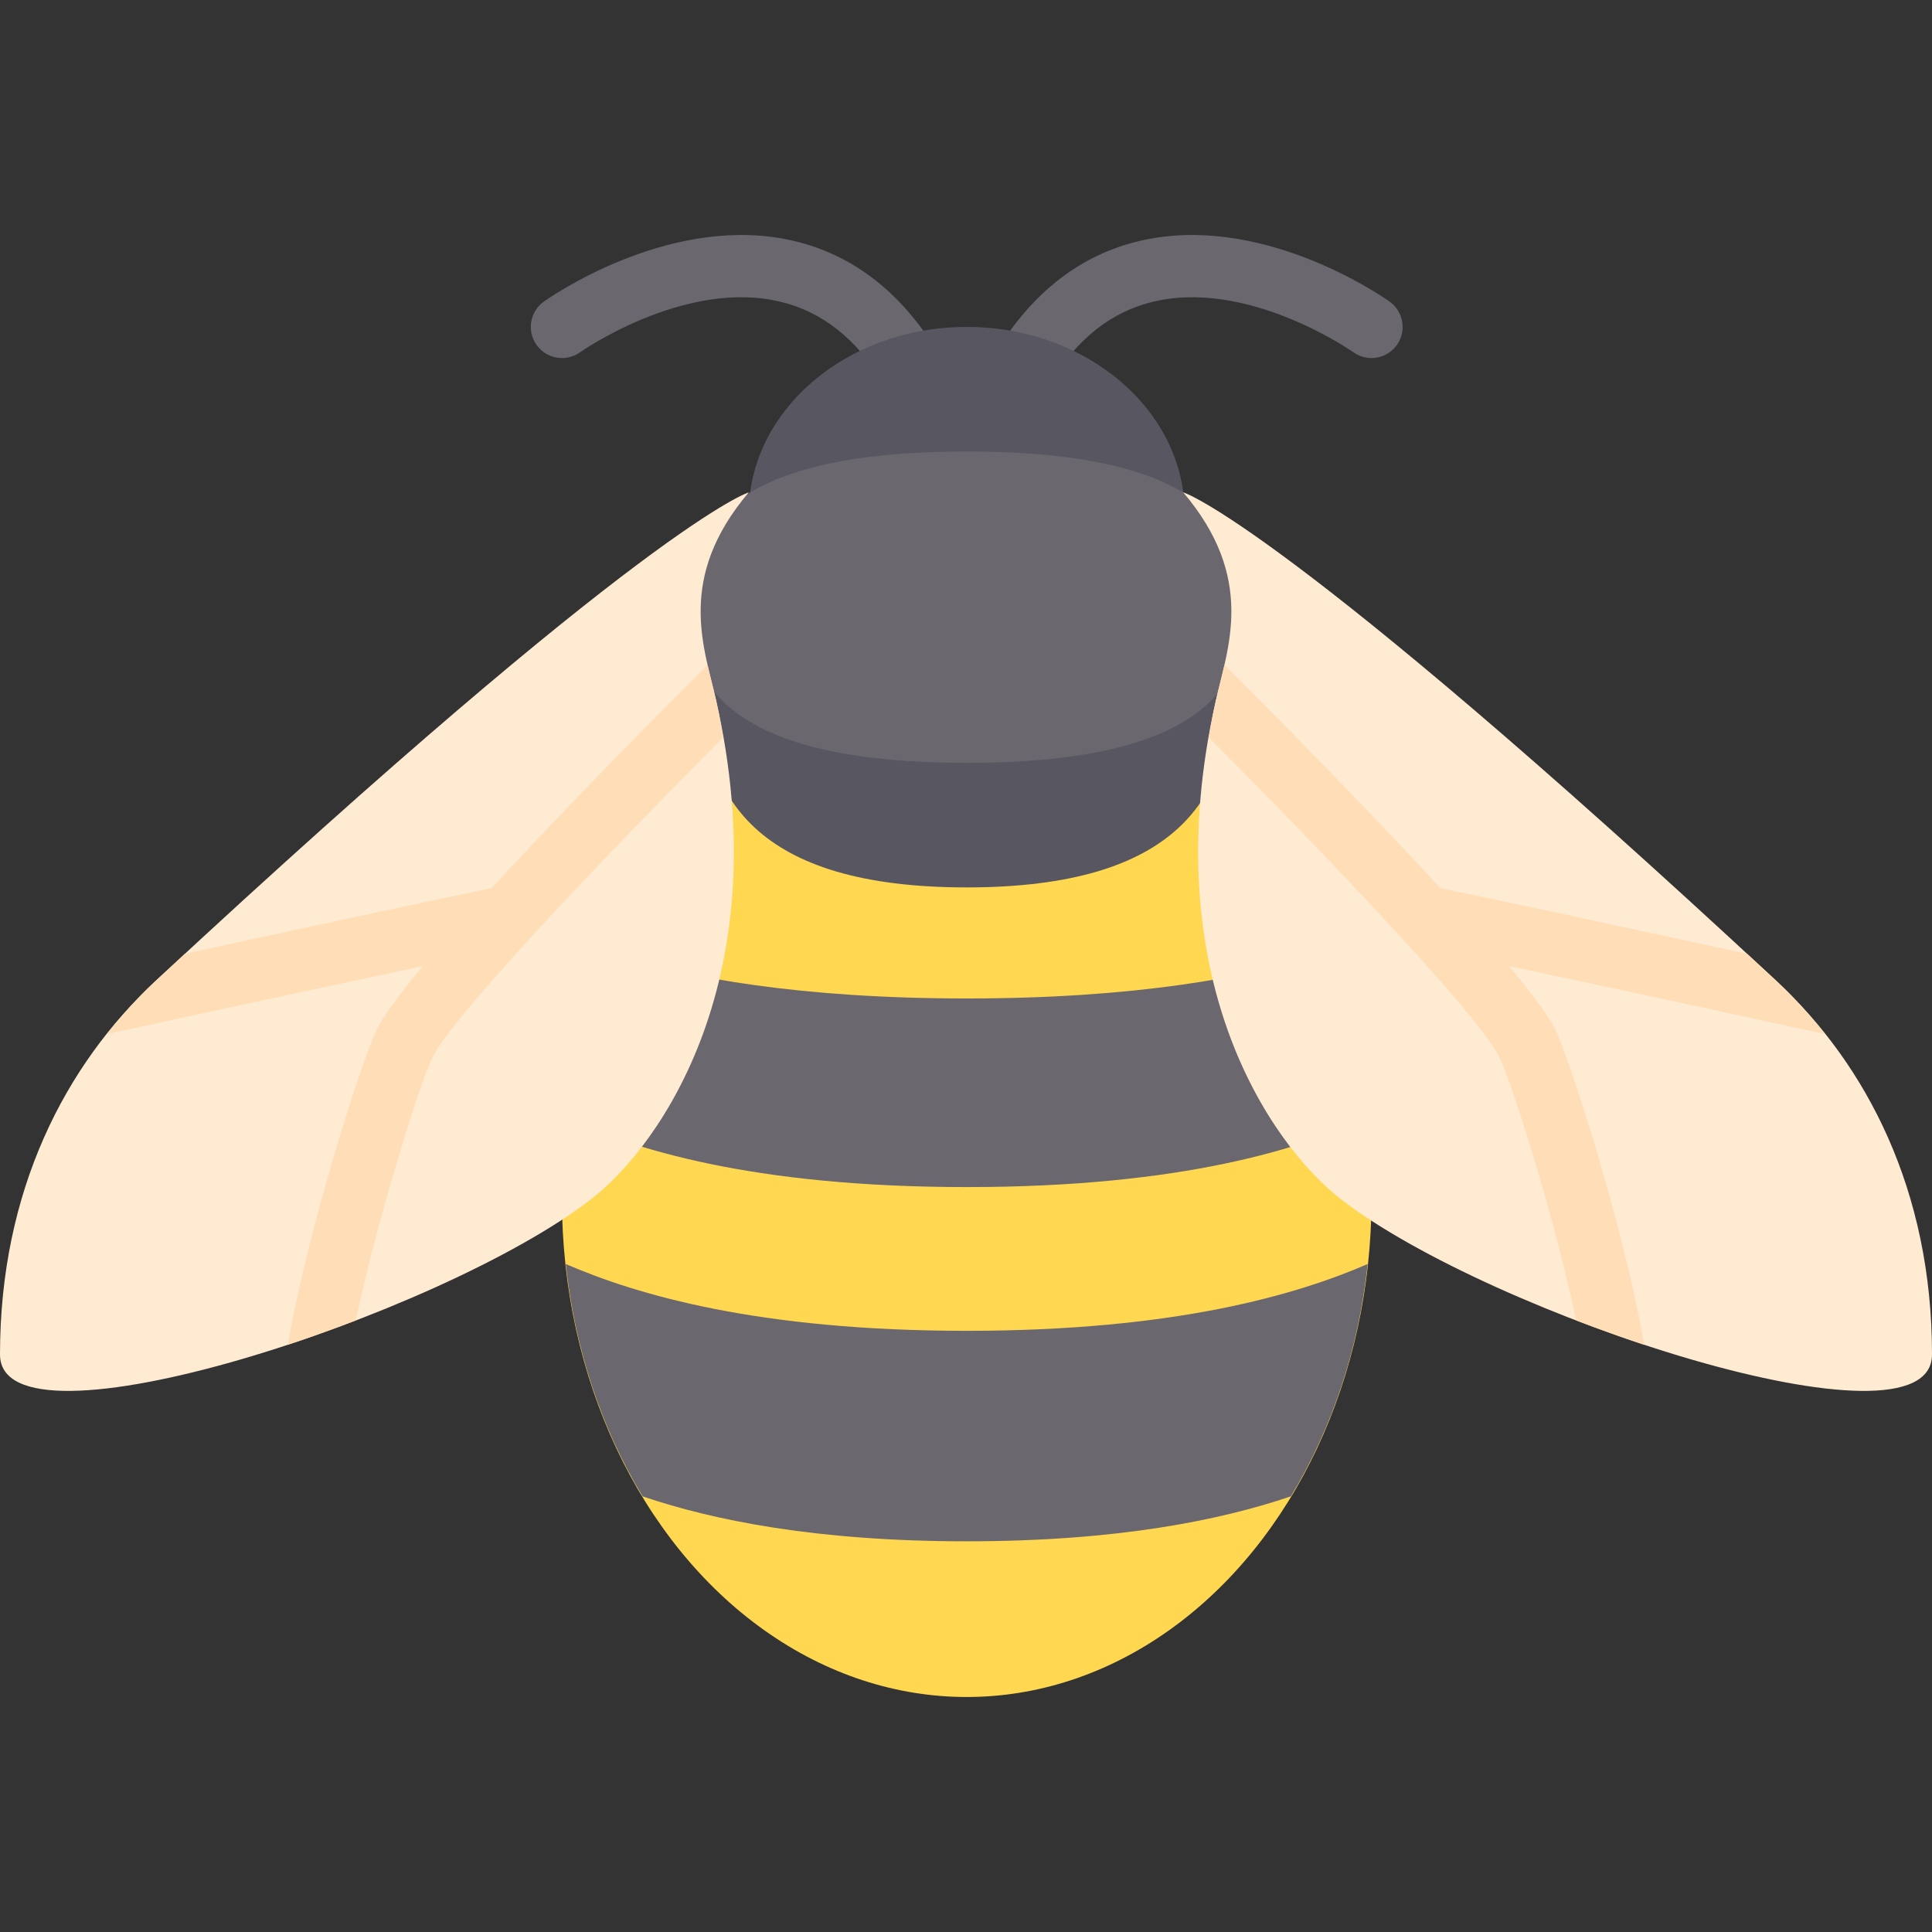
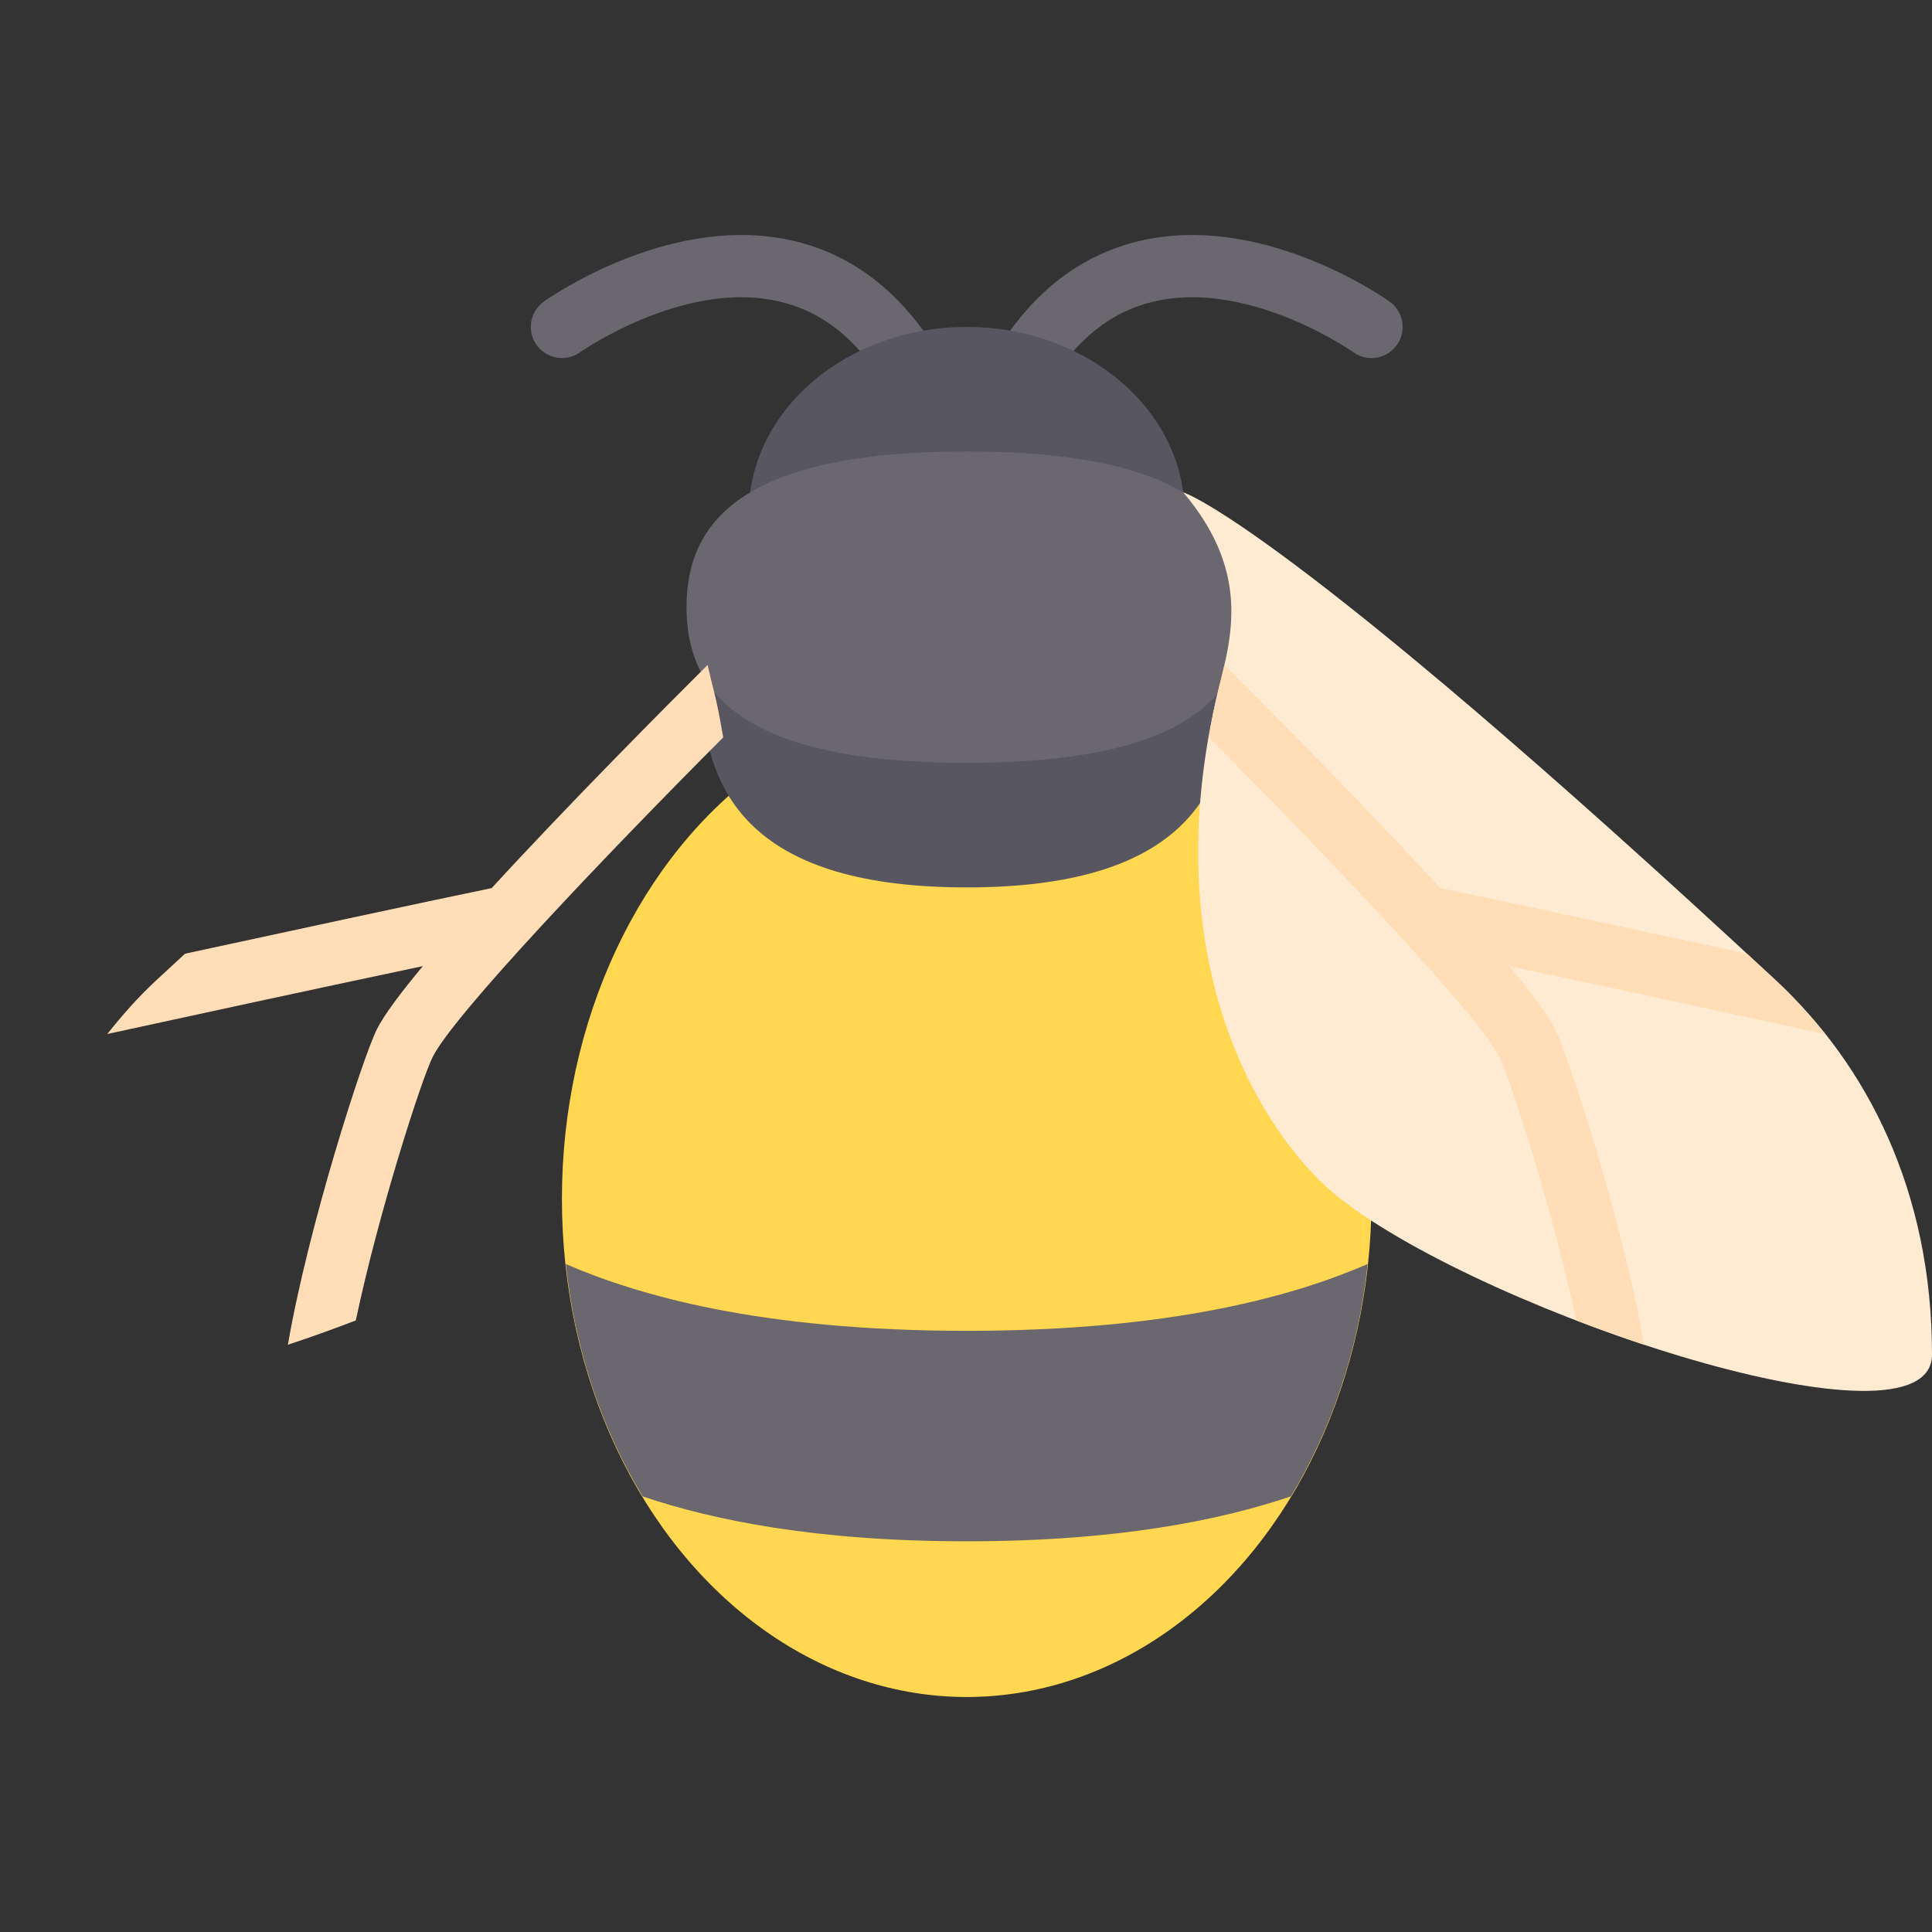
<svg xmlns="http://www.w3.org/2000/svg" height="800px" width="800px" id="Layer_1" viewBox="0 0 512.001 512.001" xml:space="preserve">
  <rect x="0" y="0" width="512.001" height="512.001" fill="#333333" stroke="none" />
  <g>
    <path style="fill:#6B676E;" d="M239.698,103.147c-2.667,0-5.286-1.289-6.874-3.675c-7.55-11.323-16.762-17.857-28.148-19.961  c-24.643-4.578-50.72,13.667-50.97,13.853c-3.715,2.644-8.865,1.765-11.507-1.942c-2.635-3.707-1.781-8.848,1.926-11.492  c1.289-0.926,31.887-22.458,63.453-16.665c15.827,2.902,28.945,11.999,38.979,27.053c2.53,3.796,1.507,8.913-2.289,11.443  C242.857,102.695,241.269,103.147,239.698,103.147z" />
    <path style="fill:#6B676E;" d="M272.692,103.147c2.667,0,5.286-1.289,6.874-3.675c7.55-11.323,16.762-17.857,28.148-19.961  c24.643-4.578,50.72,13.667,50.97,13.853c3.715,2.644,8.865,1.765,11.507-1.942c2.635-3.707,1.781-8.848-1.926-11.492  c-1.289-0.926-31.887-22.458-63.453-16.665c-15.827,2.902-28.945,11.999-38.979,27.053c-2.53,3.796-1.507,8.913,2.289,11.443  C269.533,102.695,271.12,103.147,272.692,103.147z" />
  </g>
  <path style="fill:#585661;" d="M313.957,136.154c0-27.345-25.861-49.511-57.763-49.511s-57.763,22.167-57.763,49.511" />
  <ellipse style="fill:#FFD750;" cx="256.189" cy="317.695" rx="107.274" ry="132.029" />
  <g>
-     <path style="fill:#6B676E;" d="M162.677,253.12c-6.038,13.216-10.208,27.85-12.249,43.383  c16.827,7.666,48.138,18.084,105.763,18.084c57.632,0,88.944-10.422,105.769-18.088c-2.041-15.532-6.212-30.165-12.25-43.381  c-19.671,5.961-49.209,11.486-93.518,11.486C211.886,264.603,182.348,259.081,162.677,253.12z" />
    <path style="fill:#6B676E;" d="M149.944,334.981c2.44,22.914,9.645,43.928,20.365,61.58c18.6,6.291,45.869,11.902,85.881,11.902  c40.019,0,67.292-5.613,85.891-11.906c10.719-17.652,17.922-38.666,20.363-61.579c-18.805,8.158-51.086,17.705-106.254,17.705  C201.029,352.683,168.749,343.138,149.944,334.981z" />
  </g>
  <path style="fill:#585661;" d="M326.335,181.538c0,29.623-14.186,53.637-70.141,53.637s-70.141-24.014-70.141-53.637 s14.186-53.637,70.141-53.637S326.335,151.916,326.335,181.538z" />
  <path style="fill:#6B676E;" d="M330.461,160.908c0,22.786-15.02,41.259-74.267,41.259s-74.267-18.473-74.267-41.259 s15.02-41.259,74.267-41.259S330.461,138.122,330.461,160.908z" />
  <path style="fill:#FFEBD2;" d="M470.742,259.931C339.744,138.216,313.57,130.48,313.57,130.48 c19.254,22.693,11.86,40.957,8.639,55.184c-16.504,72.891,14.441,117.589,33.007,132.029c39.73,30.9,156.785,69.109,156.785,41.259 C512,315.63,494.786,282.271,470.742,259.931z" />
  <path style="fill:#FFDEB7;" d="M483.595,274.056c-4.022-5.062-8.262-9.858-12.854-14.124c-2.657-2.468-5.201-4.815-7.772-7.19 c-26.761-5.794-62.742-13.56-81.27-17.385c-20.848-22.705-46.25-48.217-57.218-59.129c-0.505,2.223-1.047,4.371-1.557,6.434 c-0.236,0.973-0.509,2.085-0.716,3.002c-0.754,3.331-1.306,6.539-1.867,9.752c31.539,31.649,71.399,73.493,77.004,84.709 c3.049,6.098,14.491,41.828,20.357,69.805c0.014,0.005,0.028,0.011,0.042,0.016c5.965,2.288,11.987,4.453,17.957,6.426 c0.001,0.001,0.002,0.001,0.002,0.001c-5.358-31.159-19.773-75.986-23.596-83.63c-1.883-3.768-6.3-9.664-12.167-16.709 c30.301,6.398,65.61,14.065,82.979,17.85C483.146,273.94,483.369,273.999,483.595,274.056z" />
-   <path style="fill:#FFEBD2;" d="M41.259,259.931C172.257,138.216,198.431,130.48,198.431,130.48 c-19.254,22.693-11.86,40.957-8.639,55.184c16.504,72.891-14.441,117.589-33.007,132.029C117.055,348.593,0,386.803,0,358.953 C0,315.63,17.214,282.271,41.259,259.931z" />
  <path style="fill:#FFDEB7;" d="M28.405,274.056c4.022-5.062,8.262-9.858,12.854-14.124c2.657-2.468,5.201-4.815,7.772-7.19 c26.761-5.794,62.742-13.56,81.27-17.385c20.848-22.705,46.25-48.217,57.218-59.129c0.505,2.223,1.047,4.371,1.557,6.434 c0.236,0.973,0.509,2.085,0.716,3.002c0.754,3.331,1.306,6.539,1.867,9.752c-31.539,31.649-71.399,73.493-77.004,84.709 c-3.049,6.098-14.491,41.828-20.357,69.805c-0.014,0.005-0.028,0.011-0.042,0.016c-5.965,2.288-11.987,4.453-17.957,6.426 l-0.003,0.001c5.359-31.159,19.775-75.986,23.597-83.63c1.883-3.768,6.3-9.664,12.167-16.709 c-30.301,6.398-65.61,14.065-82.979,17.85C28.854,273.94,28.632,273.999,28.405,274.056z" />
</svg>